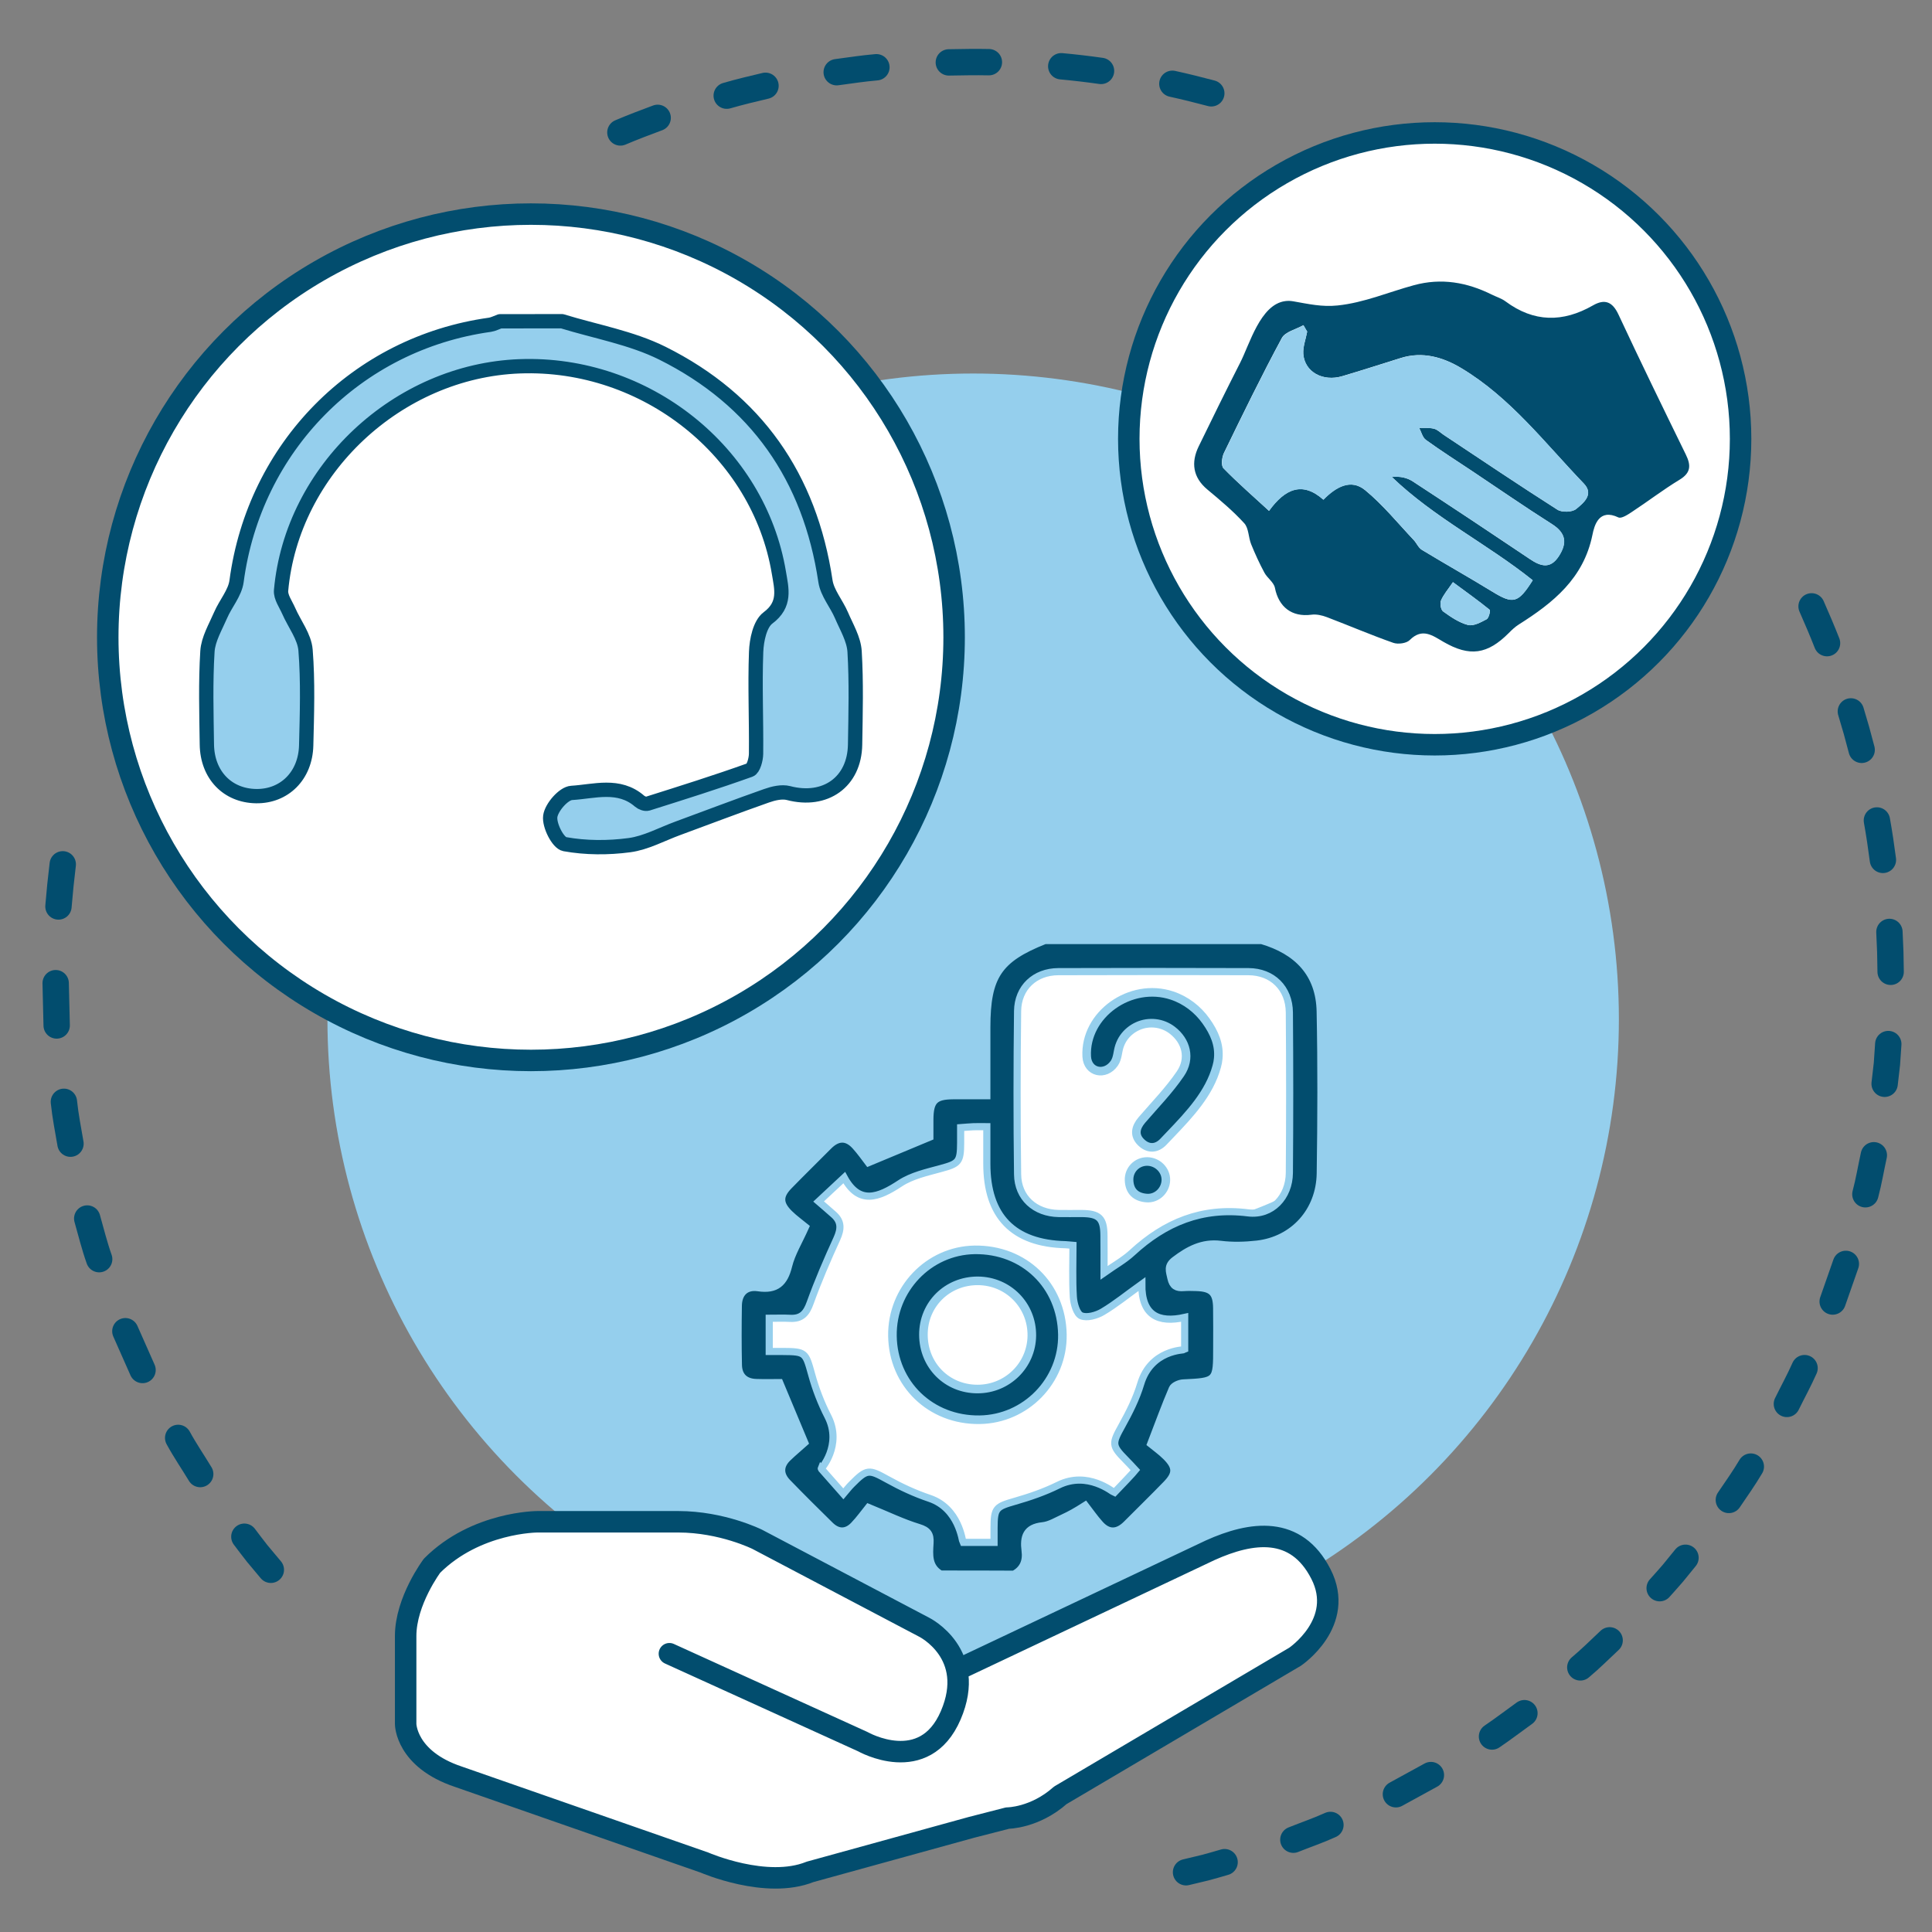
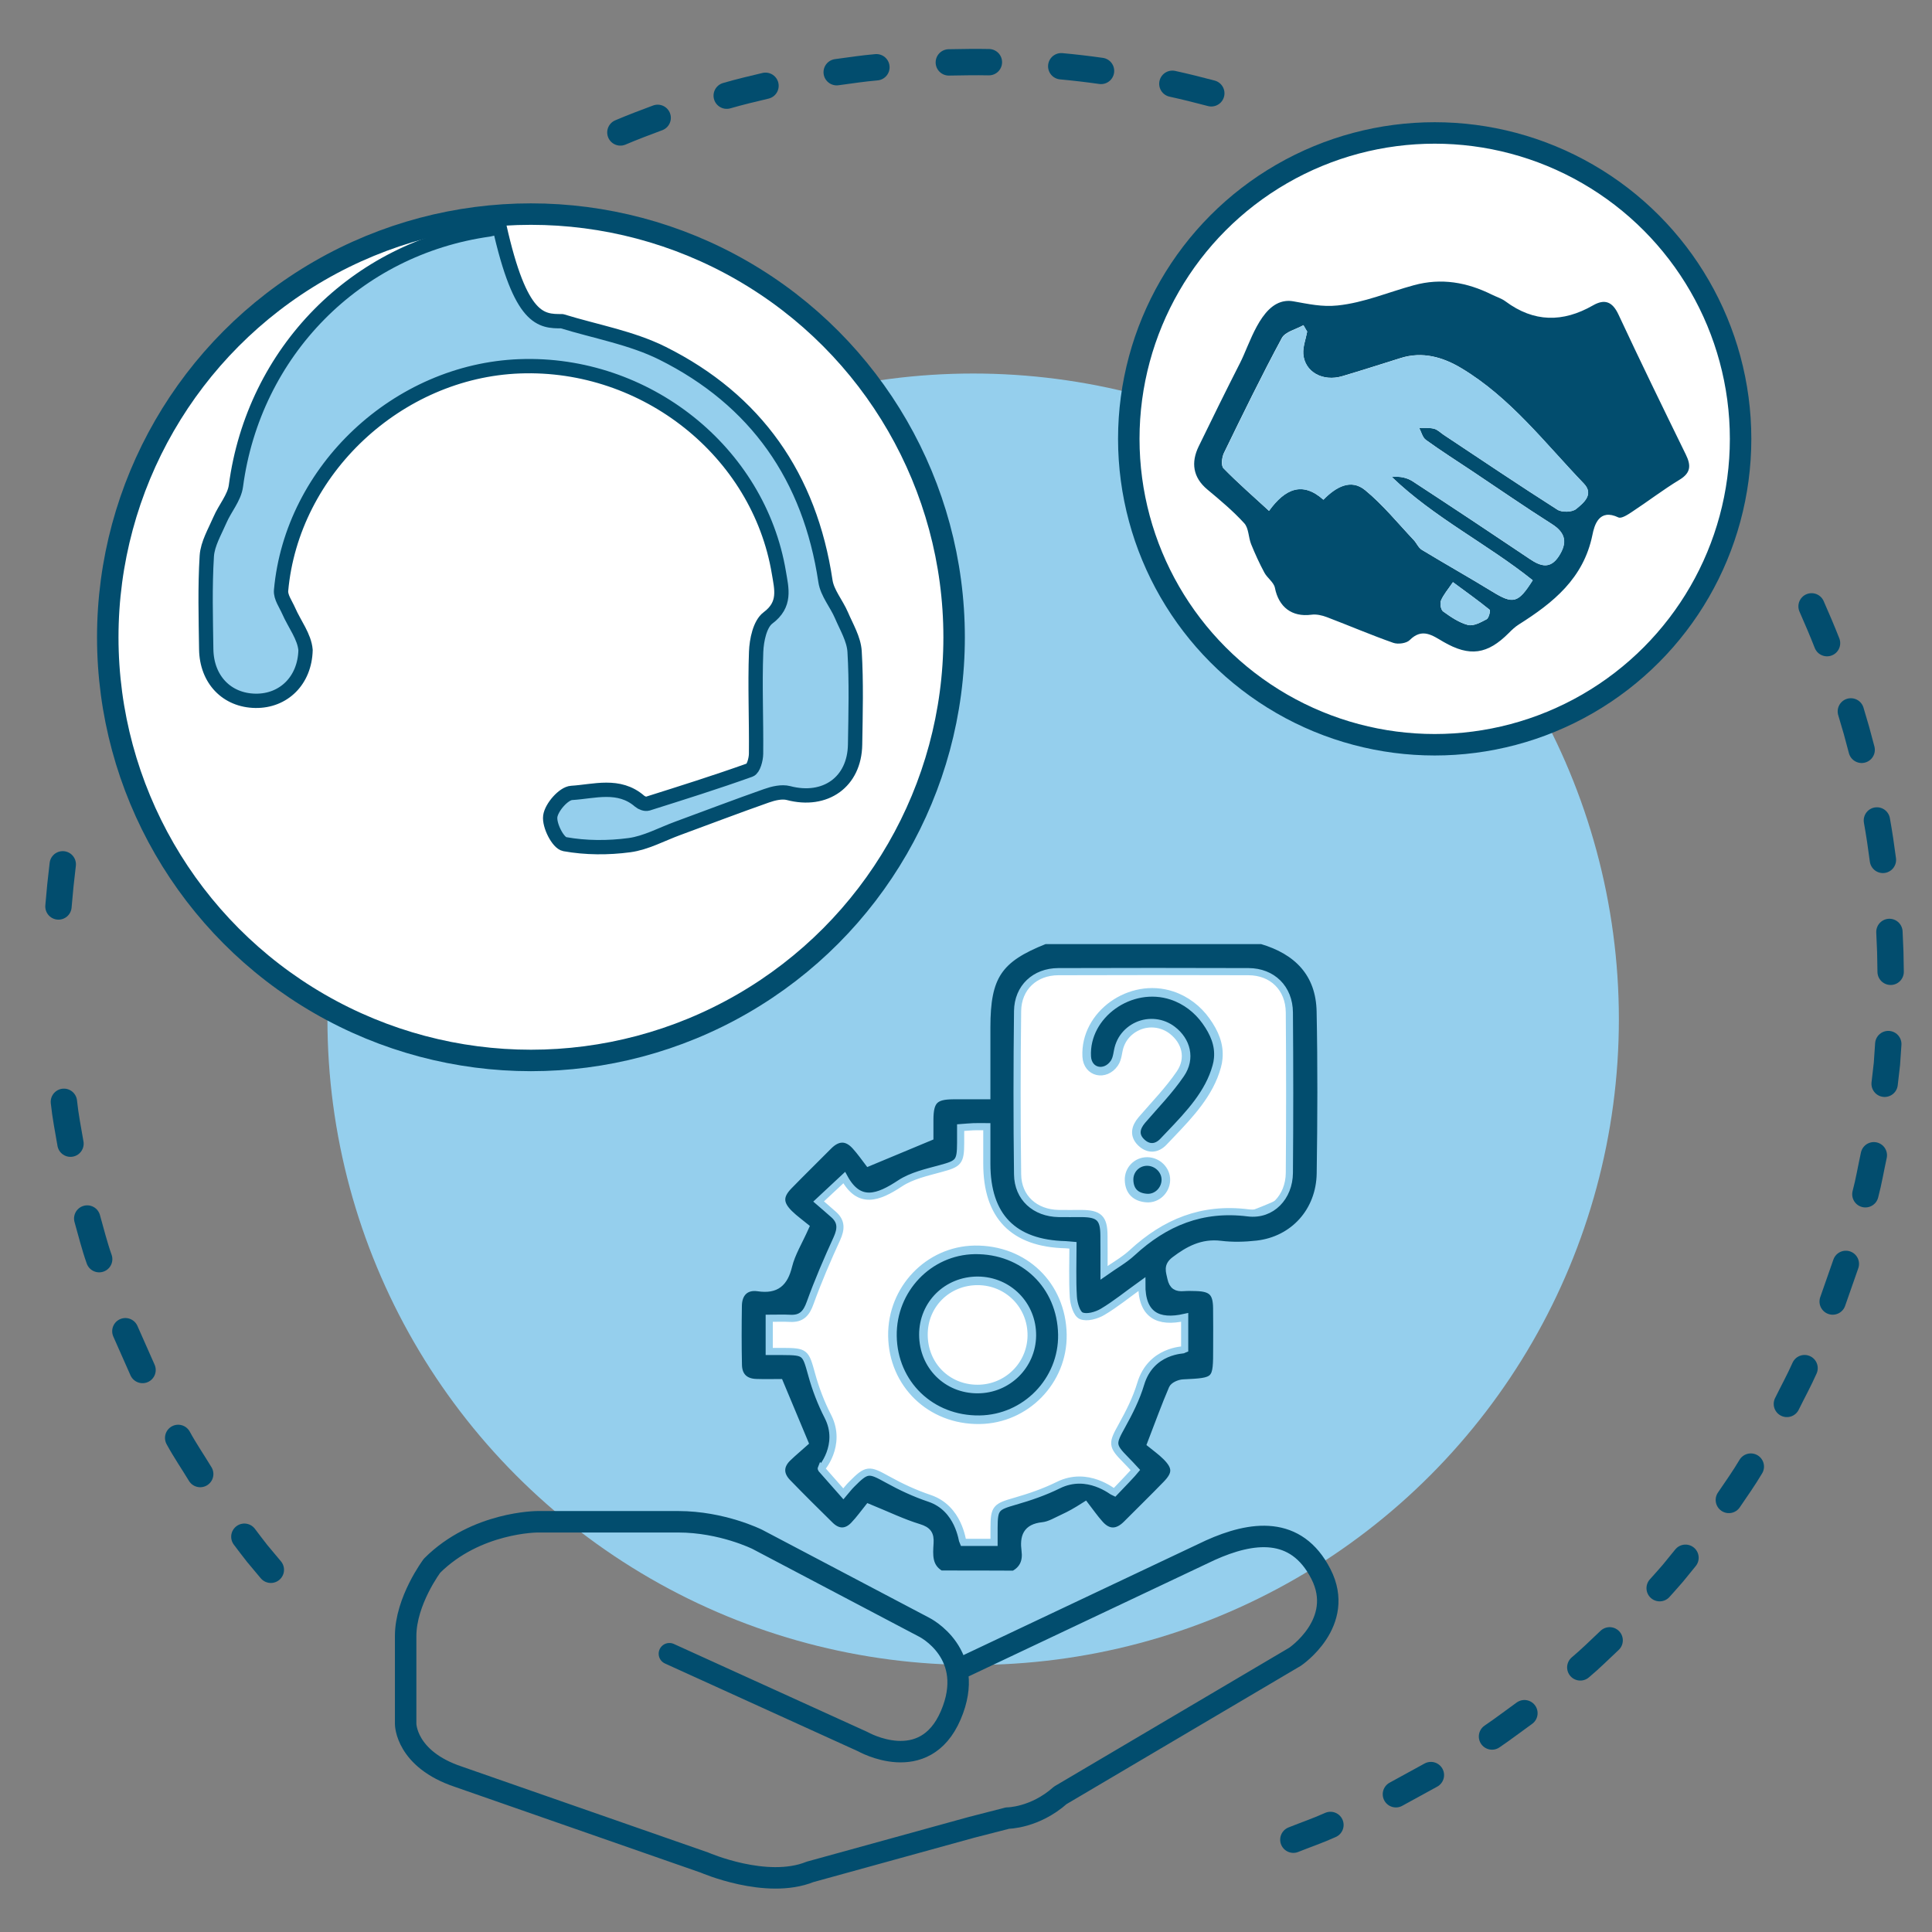
<svg xmlns="http://www.w3.org/2000/svg" version="1.1" id="katman_1" x="0px" y="0px" viewBox="0 0 270 270" style="enable-background:new 0 0 270 270;" xml:space="preserve">
  <rect x="0" y="0" width="270" height="270" fill="#808080" stroke="none" />
  <style type="text/css">
	.st0{fill:#95CFED;}
	.st1{fill:none;stroke:#024D6E;stroke-width:3.684;stroke-linecap:round;stroke-linejoin:round;stroke-miterlimit:10;}
	.st2{fill:#FFFFFF;}
	.st3{fill:none;stroke:#024D6E;stroke-width:3;stroke-linecap:round;stroke-linejoin:round;stroke-miterlimit:10;}
	.st4{fill:#95CFED;stroke:#024D6E;stroke-width:2;stroke-linecap:round;stroke-linejoin:round;stroke-miterlimit:10;}
	.st5{fill:#024D6E;}
	.st6{fill:#024D6E;stroke:#95CFED;stroke-width:1.2;stroke-miterlimit:10;}
	.st7{fill:#024D6E;stroke:#95CFED;stroke-miterlimit:10;}
</style>
  <g>
    <circle class="st0" cx="136" cy="142.44" r="90.24" />
    <g>
      <g>
        <g>
          <g>
            <path class="st1" d="M37.85,219.38l-1.9-2.27c-0.62-0.77-1.2-1.57-1.8-2.35" />
          </g>
          <g>
            <path class="st1" d="M27.98,206c-1.02-1.69-2.14-3.32-3.08-5.05" />
          </g>
          <g>
            <line class="st1" x1="19.92" y1="191.46" x2="17.52" y2="186.04" />
          </g>
          <g>
            <path class="st1" d="M13.86,175.97c-0.66-1.86-1.13-3.78-1.67-5.68" />
          </g>
          <g>
            <path class="st1" d="M9.85,159.83c-0.33-1.95-0.72-3.88-0.92-5.85" />
          </g>
          <g>
-             <line class="st1" x1="7.92" y1="143.31" x2="7.78" y2="137.4" />
-           </g>
+             </g>
          <g>
            <path class="st1" d="M8.17,126.68c0.16-1.97,0.36-3.93,0.6-5.89" />
          </g>
        </g>
      </g>
    </g>
    <g>
      <g>
        <g>
          <g>
            <path class="st1" d="M253.17,84.74c0.75,1.7,1.48,3.41,2.16,5.14" />
          </g>
          <g>
            <polyline class="st1" points="258.66,99.42 259.45,102.1 260.17,104.79      " />
          </g>
          <g>
            <path class="st1" d="M262.3,114.66c0.33,1.83,0.6,3.67,0.84,5.51" />
          </g>
          <g>
            <polyline class="st1" points="264.05,130.24 264.17,133.03 264.22,135.81      " />
          </g>
          <g>
            <polyline class="st1" points="263.89,145.91 263.7,148.69 263.38,151.46      " />
          </g>
          <g>
            <path class="st1" d="M261.87,161.45c-0.4,1.82-0.7,3.65-1.18,5.45" />
          </g>
          <g>
            <line class="st1" x1="257.96" y1="176.63" x2="256.12" y2="181.89" />
          </g>
          <g>
            <path class="st1" d="M252.19,191.2c-0.75,1.7-1.65,3.33-2.47,5" />
          </g>
          <g>
            <path class="st1" d="M244.68,204.96c-0.95,1.6-2.02,3.12-3.07,4.66" />
          </g>
          <g>
            <path class="st1" d="M235.55,217.7l-1.76,2.16c-0.6,0.71-1.23,1.39-1.85,2.09" />
          </g>
          <g>
            <path class="st1" d="M224.95,229.24c-1.36,1.27-2.67,2.59-4.1,3.78" />
          </g>
          <g>
            <path class="st1" d="M213.04,239.42c-1.51,1.08-2.99,2.22-4.53,3.26" />
          </g>
          <g>
            <line class="st1" x1="199.97" y1="248.07" x2="195.08" y2="250.75" />
          </g>
          <g>
            <path class="st1" d="M185.93,255.04c-1.69,0.77-3.46,1.37-5.18,2.06" />
          </g>
          <g>
-             <path class="st1" d="M171.14,260.24c-0.9,0.25-1.78,0.53-2.68,0.76l-2.71,0.65" />
-           </g>
+             </g>
        </g>
      </g>
    </g>
    <g>
      <g>
        <g>
          <g>
            <path class="st1" d="M86.7,18.51c1.72-0.73,3.46-1.39,5.21-2.04" />
          </g>
          <g>
            <path class="st1" d="M101.56,13.37c1.79-0.52,3.61-0.95,5.42-1.38" />
          </g>
          <g>
            <path class="st1" d="M116.93,10.09c1.85-0.25,3.69-0.53,5.55-0.69" />
          </g>
          <g>
            <path class="st1" d="M132.6,8.72c1.87-0.03,3.73-0.07,5.6-0.03" />
          </g>
          <g>
            <path class="st1" d="M148.31,9.26c1.86,0.17,3.71,0.39,5.56,0.65" />
          </g>
          <g>
            <path class="st1" d="M163.84,11.71c1.82,0.4,3.63,0.85,5.44,1.33" />
          </g>
        </g>
      </g>
    </g>
-     <path class="st2" d="M93.55,231.11l27.03,12.29c0,0,8.6,4.91,12.29-3.69c3.69-8.6-3.69-12.29-3.69-12.29l-23.34-12.29   c0,0-4.91-2.46-11.06-2.46s-19.66,0-19.66,0s-8.6,0-14.74,6.14c0,0-3.69,4.91-3.69,9.83v12.29c0,0,0,4.91,7.37,7.37l34.4,12   c0,0,8.63,3.76,14.74,1.3l22.55-6.22l5.06-1.3c0,0,3.79,0,7.37-3.18l32.81-19.37c0,0,7.08-4.77,3.61-11.56   c-3.47-6.79-9.68-5.93-15.47-3.32l-34.84,16.48" />
    <path class="st3" d="M93.55,231.11l27.03,12.29c0,0,8.6,4.91,12.29-3.69c3.69-8.6-3.69-12.29-3.69-12.29l-23.34-12.29   c0,0-4.91-2.46-11.06-2.46s-19.66,0-19.66,0s-8.6,0-14.74,6.14c0,0-3.69,4.91-3.69,9.83v12.29c0,0,0,4.91,7.37,7.37l34.4,12   c0,0,8.63,3.76,14.74,1.3l22.55-6.22l5.06-1.3c0,0,3.79,0,7.37-3.18l32.81-19.37c0,0,7.08-4.77,3.61-11.56   c-3.47-6.79-9.68-5.93-15.47-3.32l-34.84,16.48" />
    <circle class="st2" cx="74.2" cy="88.41" r="59.14" />
    <circle class="st2" cx="200.5" cy="61.12" r="42.75" />
    <circle class="st3" cx="200.5" cy="61.33" r="42.75" />
    <circle class="st3" cx="74.2" cy="89.06" r="59.14" />
-     <path class="st4" d="M78.54,44.89c4.7,1.45,9.69,2.31,14.03,4.47c13.1,6.54,20.62,17.32,22.79,31.87c0.25,1.65,1.54,3.13,2.23,4.74   c0.71,1.66,1.73,3.34,1.84,5.07c0.26,4.32,0.14,8.67,0.07,13.01c-0.08,5.25-4.17,8.13-9.31,6.78c-0.93-0.24-2.11,0.04-3.07,0.38   c-4.15,1.46-8.27,3.03-12.4,4.55c-2.24,0.82-4.44,2.04-6.75,2.35c-2.98,0.4-6.11,0.39-9.05-0.14c-0.94-0.17-2.19-2.64-2.02-3.89   c0.17-1.25,1.86-3.2,2.98-3.27c3.16-0.19,6.61-1.36,9.51,1.16c0.28,0.24,0.81,0.44,1.13,0.34c4.78-1.51,9.56-3.01,14.28-4.7   c0.5-0.18,0.85-1.48,0.86-2.26c0.05-4.75-0.17-9.51,0.01-14.25c0.06-1.64,0.53-3.9,1.65-4.74c2.53-1.88,1.91-4.06,1.53-6.33   c-2.82-16.92-18.62-29.49-36.21-28.84c-17.05,0.63-31.85,14.48-33.36,31.33c-0.08,0.92,0.66,1.92,1.07,2.86   c0.8,1.83,2.2,3.59,2.35,5.47c0.35,4.41,0.2,8.88,0.09,13.32c-0.1,4.25-3.07,7.15-7,7.09c-4-0.06-6.82-2.97-6.88-7.22   c-0.06-4.34-0.19-8.69,0.08-13.01c0.11-1.72,1.13-3.41,1.84-5.06c0.69-1.61,2.01-3.09,2.23-4.74   c2.49-18.72,16.75-33.24,35.39-35.84c0.49-0.07,0.94-0.32,1.42-0.49C72.75,44.89,75.64,44.89,78.54,44.89z" />
+     <path class="st4" d="M78.54,44.89c4.7,1.45,9.69,2.31,14.03,4.47c13.1,6.54,20.62,17.32,22.79,31.87c0.25,1.65,1.54,3.13,2.23,4.74   c0.71,1.66,1.73,3.34,1.84,5.07c0.26,4.32,0.14,8.67,0.07,13.01c-0.08,5.25-4.17,8.13-9.31,6.78c-0.93-0.24-2.11,0.04-3.07,0.38   c-4.15,1.46-8.27,3.03-12.4,4.55c-2.24,0.82-4.44,2.04-6.75,2.35c-2.98,0.4-6.11,0.39-9.05-0.14c-0.94-0.17-2.19-2.64-2.02-3.89   c0.17-1.25,1.86-3.2,2.98-3.27c3.16-0.19,6.61-1.36,9.51,1.16c0.28,0.24,0.81,0.44,1.13,0.34c4.78-1.51,9.56-3.01,14.28-4.7   c0.5-0.18,0.85-1.48,0.86-2.26c0.05-4.75-0.17-9.51,0.01-14.25c0.06-1.64,0.53-3.9,1.65-4.74c2.53-1.88,1.91-4.06,1.53-6.33   c-2.82-16.92-18.62-29.49-36.21-28.84c-17.05,0.63-31.85,14.48-33.36,31.33c-0.08,0.92,0.66,1.92,1.07,2.86   c0.8,1.83,2.2,3.59,2.35,5.47c-0.1,4.25-3.07,7.15-7,7.09c-4-0.06-6.82-2.97-6.88-7.22   c-0.06-4.34-0.19-8.69,0.08-13.01c0.11-1.72,1.13-3.41,1.84-5.06c0.69-1.61,2.01-3.09,2.23-4.74   c2.49-18.72,16.75-33.24,35.39-35.84c0.49-0.07,0.94-0.32,1.42-0.49C72.75,44.89,75.64,44.89,78.54,44.89z" />
    <path class="st5" d="M179.62,42.08c0.35-0.05,0.72-0.04,1.12,0.03c2.12,0.37,4,0.81,6.19,0.58c3.69-0.38,7.12-1.87,10.66-2.83   c3.84-1.05,7.42-0.41,10.89,1.31c0.64,0.32,1.36,0.53,1.92,0.95c3.96,2.94,8.01,2.97,12.22,0.56c1.62-0.93,2.71-0.55,3.56,1.27   c3.06,6.56,6.23,13.06,9.41,19.56c0.74,1.51,0.74,2.56-0.88,3.54c-2.29,1.39-4.42,3.03-6.66,4.5c-0.57,0.38-1.46,0.96-1.88,0.76   c-2.71-1.29-3.36,1.1-3.63,2.46c-1.24,6.07-5.48,9.47-10.28,12.5c-0.52,0.33-0.98,0.76-1.41,1.2c-2.98,2.99-5.46,3.35-9.11,1.24   c-1.54-0.89-2.97-2.02-4.74-0.25c-0.45,0.45-1.62,0.61-2.28,0.38c-3.13-1.1-6.18-2.41-9.28-3.59c-0.68-0.26-1.48-0.44-2.19-0.34   c-2.7,0.35-4.55-1.06-5.08-3.76c-0.15-0.77-1.07-1.37-1.47-2.12c-0.69-1.28-1.3-2.62-1.85-3.97c-0.39-0.96-0.33-2.25-0.97-2.94   c-1.56-1.71-3.35-3.21-5.14-4.7c-2.06-1.71-2.3-3.81-1.23-6.02c1.9-3.91,3.82-7.81,5.79-11.68   C174.63,48.16,176.12,42.53,179.62,42.08z M182.68,46.34c-0.18-0.3-0.36-0.6-0.53-0.9c-1.03,0.59-2.55,0.92-3.02,1.81   c-2.84,5.27-5.46,10.65-8.08,16.04c-0.3,0.61-0.43,1.78-0.07,2.15c1.97,2.02,4.11,3.88,6.36,5.95c2.25-3.12,4.68-4.16,7.6-1.56   c1.78-1.82,3.86-2.96,5.84-1.33c2.49,2.04,4.56,4.61,6.79,6.97c0.4,0.43,0.65,1.07,1.12,1.36c3.27,1.98,6.6,3.86,9.86,5.85   c2.9,1.78,3.6,1.65,5.64-1.59c-6.32-5.07-13.74-8.72-19.69-14.44c1.18-0.12,2.17,0.11,2.96,0.64c5.46,3.57,10.9,7.18,16.31,10.82   c1.54,1.04,2.87,1.46,4.08-0.4c1.18-1.83,1-3.22-0.97-4.47c-3.77-2.39-7.45-4.94-11.17-7.42c-2.16-1.44-4.35-2.83-6.45-4.35   c-0.47-0.34-0.63-1.11-0.94-1.68c0.69,0.03,1.41-0.05,2.07,0.12c0.49,0.12,0.91,0.55,1.35,0.85c5.29,3.51,10.56,7.06,15.91,10.47   c0.63,0.4,2.06,0.36,2.61-0.1c1.01-0.82,2.54-2.03,1.07-3.56c-5.44-5.66-10.26-12.02-17.13-16.13c-2.56-1.53-5.41-2.37-8.47-1.4   c-2.71,0.85-5.42,1.72-8.15,2.53c-2.72,0.81-5.27-0.59-5.45-3.11C182.07,48.44,182.49,47.38,182.68,46.34z M203.05,81.36   c-0.69,1.02-1.32,1.73-1.67,2.57c-0.17,0.41-0.02,1.3,0.3,1.52c1.07,0.77,2.23,1.57,3.47,1.89c0.77,0.2,1.8-0.37,2.61-0.8   c0.31-0.16,0.56-1.21,0.41-1.33C206.6,83.94,204.96,82.77,203.05,81.36z" />
    <path class="st0" d="M182.68,46.34c-0.19,1.04-0.61,2.1-0.53,3.13c0.19,2.51,2.73,3.91,5.45,3.11c2.73-0.81,5.44-1.67,8.15-2.53   c3.06-0.96,5.91-0.13,8.47,1.4c6.87,4.11,11.69,10.46,17.13,16.13c1.46,1.52-0.06,2.73-1.07,3.56c-0.56,0.45-1.98,0.5-2.61,0.1   c-5.36-3.41-10.62-6.96-15.91-10.47c-0.45-0.3-0.86-0.73-1.35-0.85c-0.66-0.16-1.38-0.09-2.07-0.12c0.3,0.57,0.47,1.34,0.94,1.68   c2.1,1.52,4.29,2.91,6.45,4.35c3.72,2.48,7.39,5.03,11.17,7.42c1.97,1.25,2.15,2.64,0.97,4.47c-1.2,1.86-2.54,1.44-4.08,0.4   c-5.41-3.65-10.85-7.25-16.31-10.82c-0.8-0.52-1.78-0.76-2.96-0.64c5.95,5.72,13.37,9.37,19.69,14.44   c-2.04,3.23-2.73,3.37-5.64,1.59c-3.26-2-6.6-3.87-9.86-5.85c-0.47-0.29-0.71-0.93-1.12-1.36c-2.23-2.36-4.3-4.92-6.79-6.97   c-1.98-1.63-4.06-0.48-5.84,1.33c-2.92-2.59-5.35-1.55-7.6,1.56c-2.25-2.07-4.4-3.93-6.36-5.95c-0.35-0.36-0.22-1.54,0.07-2.15   c2.62-5.38,5.24-10.77,8.08-16.04c0.48-0.89,1.99-1.22,3.02-1.81C182.32,45.74,182.5,46.04,182.68,46.34z" />
    <path class="st0" d="M203.05,81.36c1.91,1.41,3.56,2.57,5.12,3.85c0.15,0.12-0.1,1.17-0.41,1.33c-0.81,0.43-1.85,0.99-2.61,0.8   c-1.24-0.32-2.4-1.12-3.47-1.89c-0.32-0.23-0.47-1.11-0.3-1.52C201.73,83.1,202.36,82.38,203.05,81.36z" />
    <path class="st2" d="M139.64,146.65v-7.77c0,0,1.66-6.41,9.65-6.41s26.7,0,26.7,0s6,0.01,6,10.76s0,22.41,0,22.41   s-2.5,2.42-13.05,5.47s-5.85,8.65-5.85,8.65l3.17,1.06h1.27l0.18,4.62l0.18,3.15l-6.53,1.41l-3.4,10.55l3.4,3.21l-5.47,6.18   l-3.86-3l-10.79,4.84l-0.18,4.5l-8.65,0.61l-1.06-5.11l-9.18-4.13l-3.74,2.47l-6.49-5.29l2.82-3.66l-4.24-10.46l-4.76-0.71v-8.12   l3.18-0.35l6.71-11.21l-3.88-3.79l6.06-5.12l3.47,2.56l11.12-4.54v-4.84h8.29L139.64,146.65z" />
    <g>
      <path class="st6" d="M148.47,186.5c0.11,6.45-5.11,11.83-11.58,11.91c-6.81,0.09-12.08-4.99-12.17-11.72    c-0.09-6.52,5.06-11.91,11.47-12.02C143.11,174.57,148.35,179.62,148.47,186.5z M129.05,186.53c0.01,4.3,3.31,7.6,7.58,7.59    c4.16-0.01,7.52-3.32,7.57-7.45c0.05-4.24-3.29-7.64-7.53-7.67C132.39,178.98,129.04,182.28,129.05,186.53z" />
      <path class="st6" d="M170.25,147.91c-0.03,0.37-0.1,0.74-0.21,1.13c-1.03,3.77-3.8,6.69-6.42,9.44c-0.34,0.35-0.67,0.7-1.01,1.06    c-0.96,1.02-2.13,1.08-3.13,0.11c-1.02-0.99-0.79-2.09,0.1-3.13c1.83-2.13,3.81-4.15,5.38-6.46c1.47-2.15,0.82-4.59-1.14-6.09    c-1.38-1.06-3.25-1.28-4.84-0.56c-0.78,0.35-1.46,0.91-1.95,1.61c-0.25,0.36-0.44,0.75-0.58,1.16c-0.28,0.81-0.23,1.7-0.74,2.43    c-1.25,1.79-3.72,1.29-3.84-0.96c-0.3-5.85,6.1-10.45,11.92-8.52c1.93,0.64,3.59,1.92,4.76,3.57    C169.71,144.32,170.43,146.01,170.25,147.91z" />
      <path class="st6" d="M160.32,162.32c1.44,0.01,2.64,1.2,2.61,2.6c-0.03,1.42-1.24,2.62-2.68,2.51c-1.49-0.11-2.4-0.92-2.46-2.48    C157.73,163.48,158.89,162.31,160.32,162.32z" />
    </g>
    <path class="st7" d="M131.46,219.98c-1.75-1.01-1.59-2.71-1.49-4.33c0.08-1.24-0.29-1.79-1.57-2.18c-2.23-0.68-4.35-1.71-7.04-2.81   c-0.56,0.69-1.24,1.66-2.06,2.51c-1.05,1.08-2.22,1.03-3.28-0.01c-2.01-1.97-4.01-3.96-5.97-5.98c-1.08-1.12-1.1-2.33,0.05-3.44   c0.8-0.77,1.66-1.48,2.37-2.12c-1.22-2.91-2.31-5.54-3.51-8.4c-0.95,0-2.12,0.03-3.29-0.01c-1.57-0.05-2.45-0.91-2.48-2.46   c-0.06-2.75-0.05-5.5-0.01-8.26c0.02-1.77,1.04-2.78,2.76-2.53c2.55,0.38,3.68-0.65,4.27-3.06c0.43-1.74,1.43-3.35,2.36-5.43   c-0.65-0.54-1.51-1.14-2.25-1.87c-1.41-1.39-1.43-2.47-0.08-3.86c1.83-1.88,3.71-3.71,5.55-5.57c1.24-1.25,2.5-1.36,3.72-0.03   c0.75,0.82,1.38,1.74,1.85,2.35c3.16-1.31,5.74-2.39,8.59-3.58c0-0.68-0.01-1.58,0-2.48c0.02-2.6,0.69-3.28,3.23-3.3   c1.49-0.01,2.99,0,4.73,0c0-3.3,0-6.42,0-9.54c0-7.15,1.62-9.58,8.11-12.15c10.1,0,20.2,0,30.3,0c4.97,1.46,8.08,4.6,8.18,9.93   c0.15,7.53,0.12,15.08,0.01,22.61c-0.08,5.29-3.74,9.3-8.83,9.89c-1.68,0.19-3.43,0.24-5.1,0.03c-2.56-0.31-4.49,0.74-6.42,2.2   c-1.08,0.82-0.73,1.55-0.52,2.54c0.24,1.09,0.79,1.38,1.78,1.3c0.59-0.05,1.18-0.02,1.77-0.01c2.14,0.07,2.81,0.72,2.84,2.85   c0.03,1.83,0.01,3.67,0.01,5.51c0,4.77,0,4.75-4.71,4.98c-0.52,0.03-1.31,0.37-1.49,0.78c-1.03,2.39-1.91,4.84-3.03,7.74   c0.53,0.44,1.4,1.04,2.14,1.78c1.45,1.45,1.46,2.39,0.04,3.85c-1.82,1.88-3.7,3.71-5.55,5.57c-1.24,1.25-2.52,1.35-3.72,0   c-0.74-0.82-1.37-1.74-2.05-2.62c-1.31,0.84-2.17,1.31-3.06,1.72c-0.95,0.43-1.91,1.04-2.91,1.14c-2.29,0.24-2.69,1.56-2.44,3.48   c0.19,1.42-0.24,2.58-1.57,3.29C138.28,219.98,134.87,219.98,131.46,219.98z M138.92,215.55c0-0.75,0-1.39,0-2.03   c0.01-2.77,0.26-2.95,2.94-3.72c2.06-0.59,4.12-1.3,6.04-2.25c4.1-2.03,7.59,0.95,7.84,1.04c0.78-0.8,2.73-2.87,2.94-3.14   c-0.48-0.52-0.92-1-1.37-1.45c-1.96-1.98-1.9-2.27-0.54-4.72c1.04-1.87,2.03-3.83,2.64-5.87c1.43-4.79,6.05-4.73,6.15-4.8   c0-1.41,0-2.82,0-4.5c-3.71,0.83-6.03-0.32-5.99-4.65c-2.08,1.49-3.7,2.82-5.49,3.88c-0.85,0.5-2.19,0.88-2.98,0.54   c-0.64-0.28-1.04-1.69-1.1-2.63c-0.15-2.39-0.05-4.8-0.05-7.21c-0.51-0.04-0.76-0.08-1.02-0.09c-7.32-0.18-11.02-3.97-11.02-11.31   c0-1.68,0-3.35,0-5.18c-0.81,0-1.32-0.02-1.84,0c-0.56,0.02-1.13,0.08-1.82,0.13c0,0.8,0,1.45,0,2.1c-0.01,2.72-0.27,2.93-2.8,3.62   c-1.94,0.53-4.03,0.99-5.67,2.07c-3.07,2.03-5.73,3-7.8-0.81c-1.24,1.15-2.31,2.15-3.58,3.34c0.74,0.64,1.44,1.23,2.12,1.84   c1.1,0.98,1.03,2.03,0.44,3.34c-1.35,2.95-2.64,5.94-3.74,8.99c-0.52,1.46-1.2,2.24-2.78,2.16c-0.95-0.05-1.9-0.01-2.94-0.01   c0,1.05,0,1.76,0,2.48c0,0.69,0,1.38,0,2.16c0.84,0,1.36,0,1.88,0c3.21,0.02,3.19,0.12,4.06,3.25c0.55,2,1.31,3.98,2.26,5.83   c2.06,4.02-1.01,7.43-0.95,7.29c1.04,1.19,2.01,2.29,3.11,3.53c0.45-0.53,0.77-0.95,1.14-1.32c2.17-2.19,2.42-2.13,5.03-0.69   c1.87,1.04,3.85,1.96,5.88,2.64c4.13,1.4,4.56,5.96,4.67,6.15C135.86,215.55,137.22,215.55,138.92,215.55z M154.29,177.88   c1.53-1.08,2.85-1.81,3.93-2.81c4.6-4.24,9.77-6.38,16.2-5.57c3.32,0.41,5.74-2.23,5.77-5.58c0.06-7.48,0.06-14.95,0-22.43   c-0.03-3.39-2.37-5.69-5.72-5.7c-8.85-0.03-17.71-0.03-26.56,0c-3.28,0.01-5.66,2.22-5.7,5.51c-0.09,7.61-0.1,15.22,0,22.82   c0.04,3.28,2.45,5.41,5.74,5.47c1.05,0.02,2.1,0,3.15,0c2.51,0.01,3.17,0.65,3.18,3.1C154.3,174.26,154.29,175.83,154.29,177.88z" />
  </g>
</svg>